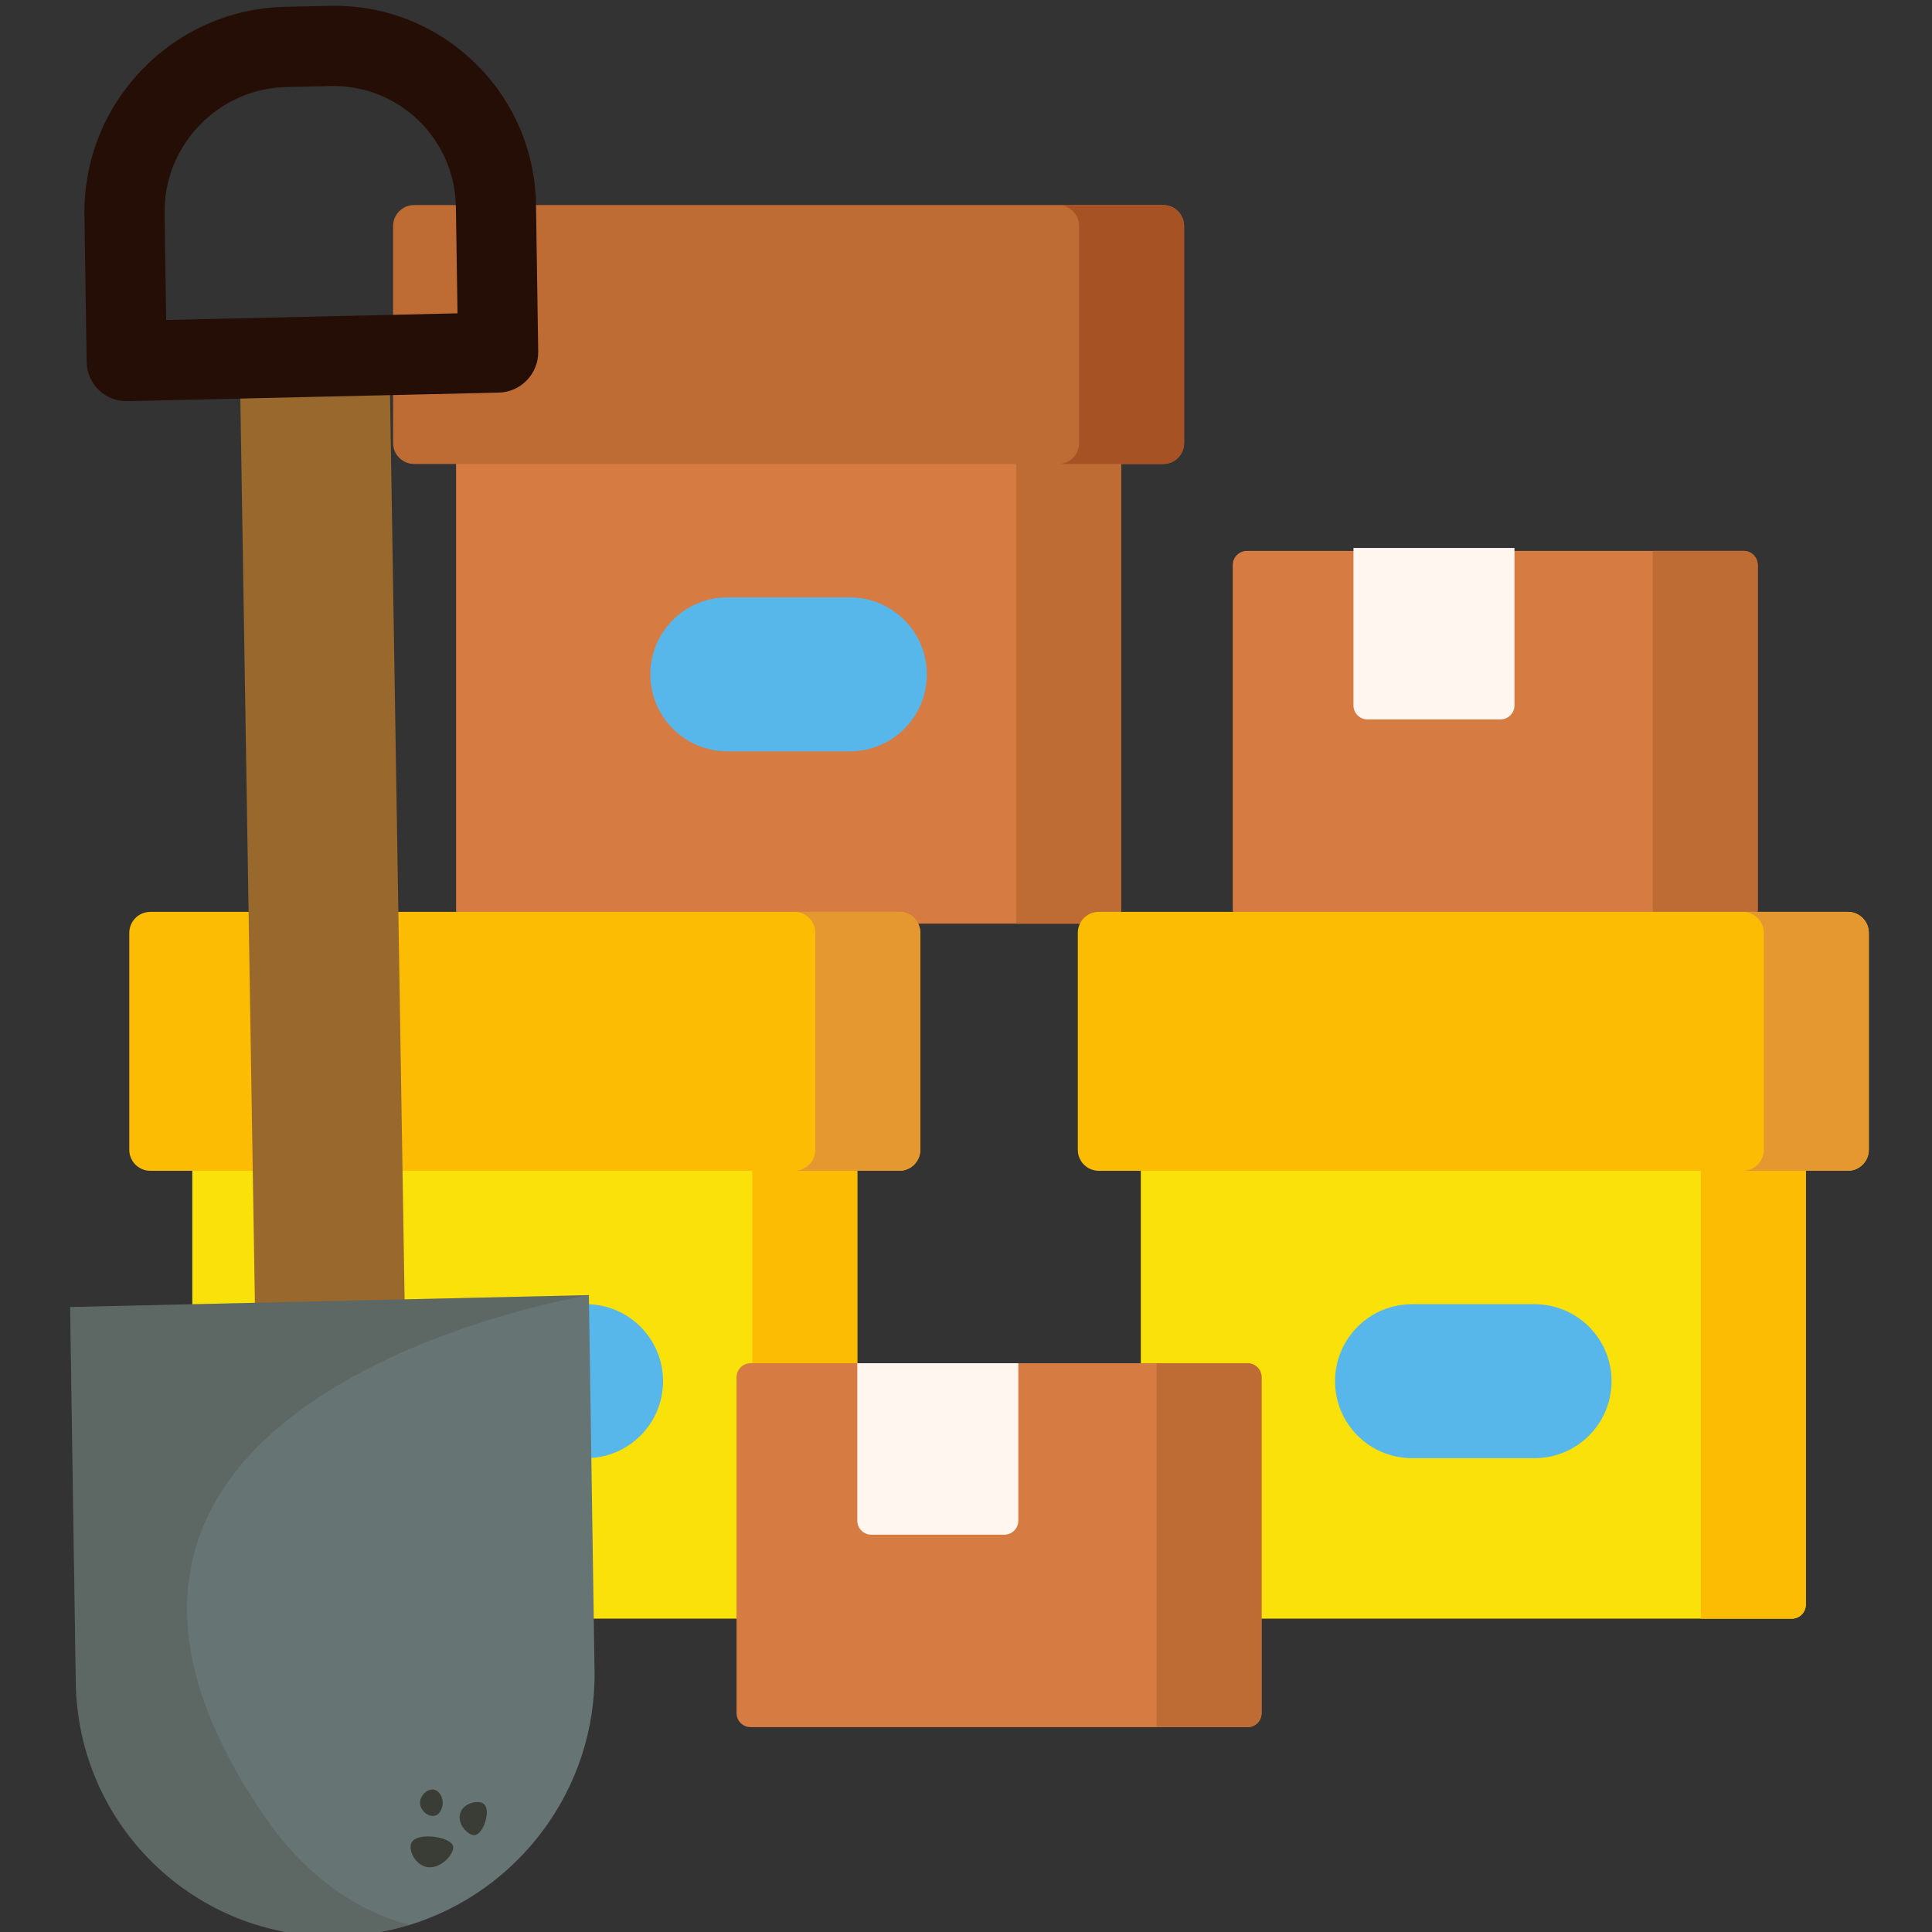
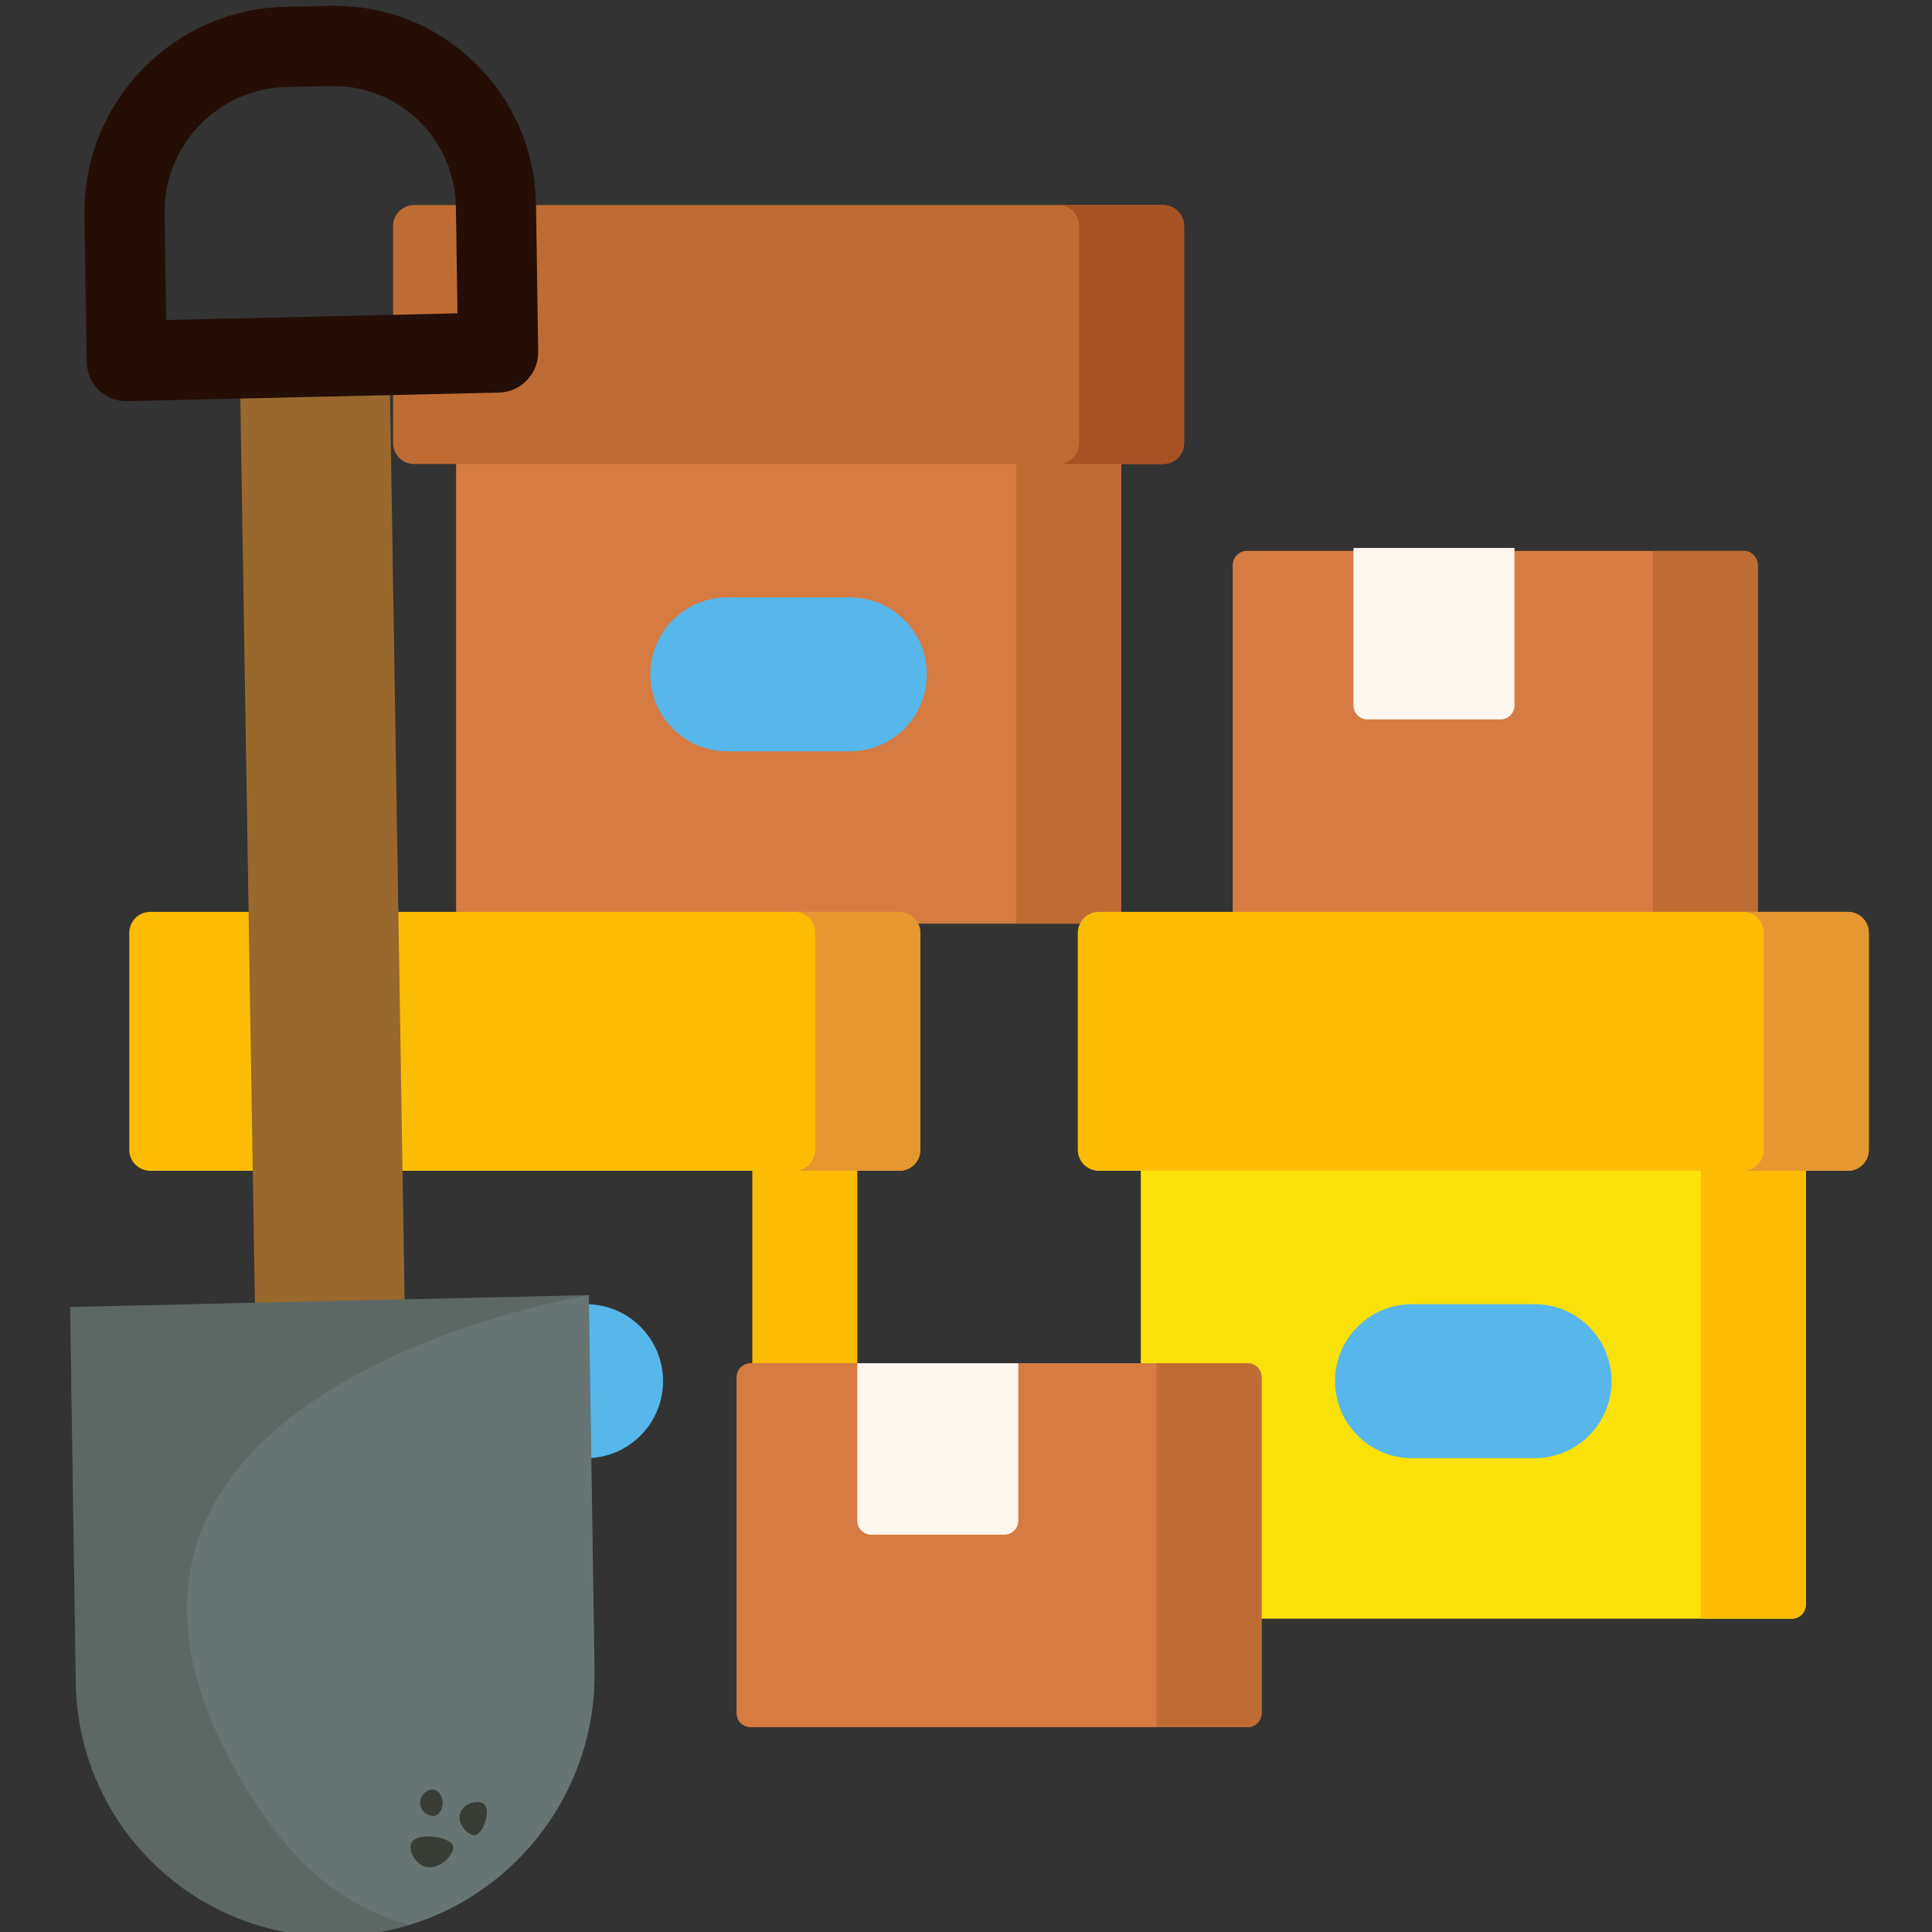
<svg xmlns="http://www.w3.org/2000/svg" width="100%" height="100%" viewBox="0 0 512 512" xml:space="preserve" style="fill-rule:evenodd;clip-rule:evenodd;stroke-linejoin:round;stroke-miterlimit:2;">
  <rect x="0" y="0" width="512" height="512" fill="#333333" stroke="none" />
  <g transform="matrix(0.627,0,0,0.627,1.42109e-14,91.478)">
    <g transform="matrix(1.436,0,0,1.436,54.647,-105.178)">
-       <path d="M210.158,448.074L22.663,448.074C20.388,448.074 18.543,446.229 18.543,443.954L18.543,304.774L214.277,304.774L214.277,443.953C214.278,446.229 212.433,448.074 210.158,448.074Z" style="fill:rgb(249,225,9);fill-rule:nonzero;" />
-     </g>
+       </g>
    <g transform="matrix(1.436,0,0,1.436,54.647,-105.178)">
      <path d="M183.372,304.773L183.372,448.073L210.157,448.073C212.433,448.073 214.278,446.229 214.278,443.953L214.278,304.773L183.372,304.773Z" style="fill:rgb(252,188,4);fill-rule:nonzero;" />
    </g>
    <g transform="matrix(1.436,0,0,1.436,54.647,-105.178)">
      <path d="M134.445,400.829L98.376,400.829C85.863,400.829 75.719,390.685 75.719,378.172C75.719,365.659 85.863,355.515 98.376,355.515L134.445,355.515C146.958,355.515 157.102,365.659 157.102,378.172C157.103,390.685 146.959,400.829 134.445,400.829Z" style="fill:rgb(87,183,235);fill-rule:nonzero;" />
    </g>
    <g transform="matrix(1.436,0,0,1.436,54.647,-105.178)">
      <path d="M489.337,448.074L301.842,448.074C299.567,448.074 297.722,446.229 297.722,443.954L297.722,304.774L493.456,304.774L493.456,443.953C493.457,446.229 491.612,448.074 489.337,448.074Z" style="fill:rgb(249,225,9);fill-rule:nonzero;" />
    </g>
    <g transform="matrix(1.436,0,0,1.436,54.647,-105.178)">
      <path d="M462.551,304.773L462.551,448.073L489.336,448.073C491.612,448.073 493.457,446.229 493.457,443.953L493.457,304.773L462.551,304.773Z" style="fill:rgb(252,188,4);fill-rule:nonzero;" />
    </g>
    <g transform="matrix(1.436,0,0,1.436,54.647,-105.178)">
      <path d="M413.624,400.829L377.555,400.829C365.042,400.829 354.898,390.685 354.898,378.172C354.898,365.659 365.042,355.515 377.555,355.515L413.624,355.515C426.137,355.515 436.281,365.659 436.281,378.172C436.282,390.685 426.138,400.829 413.624,400.829Z" style="fill:rgb(87,183,235);fill-rule:nonzero;" />
    </g>
    <g transform="matrix(1.436,0,0,1.436,54.647,-105.178)">
      <path d="M287.754,243.5L100.359,243.5C98.056,243.5 96.189,241.633 96.189,239.33L96.189,97.318L291.923,97.318L291.923,239.33C291.924,241.633 290.057,243.5 287.754,243.5Z" style="fill:rgb(214,123,66);fill-rule:nonzero;" />
    </g>
    <g transform="matrix(1.436,0,0,1.436,54.647,-105.178)">
      <path d="M261.018,97.318L261.018,243.5L287.803,243.5C290.079,243.5 291.924,241.611 291.924,239.28L291.924,97.318L261.018,97.318Z" style="fill:rgb(191,108,52);fill-rule:nonzero;" />
    </g>
    <g transform="matrix(1.436,0,0,1.436,54.647,-105.178)">
      <path d="M329.143,480L182.857,480C180.582,480 178.737,478.155 178.737,475.88L178.737,377.012C178.737,374.737 180.582,372.892 182.857,372.892L329.144,372.892C331.419,372.892 333.264,374.737 333.264,377.012L333.264,475.88C333.264,478.155 331.419,480 329.143,480Z" style="fill:rgb(214,123,66);fill-rule:nonzero;" />
    </g>
    <g transform="matrix(1.436,0,0,1.436,54.647,-105.178)">
      <path d="M302.358,372.891L302.358,480L329.143,480C331.419,480 333.264,478.156 333.264,475.88L333.264,377.011C333.264,374.736 331.419,372.891 329.143,372.891L302.358,372.891Z" style="fill:rgb(191,108,52);fill-rule:nonzero;" />
    </g>
    <g transform="matrix(1.436,0,0,1.436,54.647,-105.178)">
      <path d="M304.287,108.211L83.826,108.211C80.413,108.211 77.646,105.444 77.646,102.031L77.646,38.18C77.646,34.767 80.413,32 83.826,32L304.287,32C307.7,32 310.467,34.767 310.467,38.18L310.467,102.031C310.467,105.445 307.7,108.211 304.287,108.211Z" style="fill:rgb(191,108,52);fill-rule:nonzero;" />
    </g>
    <g transform="matrix(1.436,0,0,1.436,54.647,-105.178)">
      <path d="M304.286,32L273.381,32C276.795,32 279.562,34.767 279.562,38.179L279.562,102.032C279.562,105.445 276.795,108.211 273.381,108.211L304.286,108.211C307.7,108.211 310.467,105.444 310.467,102.032L310.467,38.179C310.467,34.767 307.7,32 304.286,32Z" style="fill:rgb(167,82,36);fill-rule:nonzero;" />
    </g>
    <g transform="matrix(1.436,0,0,1.436,54.647,-105.178)">
      <path d="M212.091,192.792L176.022,192.792C163.509,192.792 153.365,182.648 153.365,170.135C153.365,157.622 163.509,147.478 176.022,147.478L212.091,147.478C224.604,147.478 234.748,157.622 234.748,170.135C234.749,182.648 224.605,192.792 212.091,192.792Z" style="fill:rgb(87,183,235);fill-rule:nonzero;" />
    </g>
    <g transform="matrix(1.436,0,0,1.436,54.647,-105.178)">
      <path d="M257.546,423.356L218.398,423.356C216.123,423.356 214.278,421.511 214.278,419.236L214.278,372.892L261.666,372.892L261.666,419.236C261.666,421.512 259.821,423.356 257.546,423.356Z" style="fill:rgb(255,246,240);fill-rule:nonzero;" />
    </g>
    <g transform="matrix(1.436,0,0,1.436,54.647,-105.178)">
      <path d="M475.135,243.5L328.948,243.5C326.645,243.5 324.778,241.633 324.778,239.33L324.778,137.963C324.778,135.66 326.645,133.793 328.948,133.793L475.136,133.793C477.439,133.793 479.306,135.66 479.306,137.963L479.306,239.33C479.305,241.633 477.438,243.5 475.135,243.5Z" style="fill:rgb(214,123,66);fill-rule:nonzero;" />
    </g>
    <g transform="matrix(1.436,0,0,1.436,54.647,-105.178)">
      <path d="M448.399,133.793L448.399,243.5L475.184,243.5C477.46,243.5 479.305,241.611 479.305,239.28L479.305,138.012C479.305,135.682 477.46,133.793 475.184,133.793L448.399,133.793Z" style="fill:rgb(191,108,52);fill-rule:nonzero;" />
    </g>
    <g transform="matrix(1.436,0,0,1.436,54.647,-105.178)">
      <path d="M403.587,183.393L364.439,183.393C362.164,183.393 360.319,181.548 360.319,179.273L360.319,132.929L407.707,132.929L407.707,179.273C407.707,181.548 405.863,183.393 403.587,183.393Z" style="fill:rgb(255,246,240);fill-rule:nonzero;" />
    </g>
    <g transform="matrix(1.436,0,0,1.436,54.647,-105.178)">
      <path d="M226.641,316.248L6.18,316.248C2.767,316.248 -0,313.481 -0,310.068L-0,246.217C-0,242.804 2.767,240.037 6.18,240.037L226.641,240.037C230.054,240.037 232.821,242.804 232.821,246.217L232.821,310.068C232.821,313.481 230.054,316.248 226.641,316.248Z" style="fill:rgb(252,188,4);fill-rule:nonzero;" />
    </g>
    <g transform="matrix(1.436,0,0,1.436,54.647,-105.178)">
      <path d="M226.64,240.037L195.735,240.037C199.149,240.037 201.916,242.804 201.916,246.216L201.916,310.069C201.916,313.482 199.149,316.248 195.735,316.248L226.64,316.248C230.054,316.248 232.821,313.481 232.821,310.069L232.821,246.216C232.821,242.803 230.054,240.037 226.64,240.037Z" style="fill:rgb(229,151,48);fill-rule:nonzero;" />
    </g>
    <g transform="matrix(1.436,0,0,1.436,54.647,-105.178)">
      <path d="M505.82,316.248L285.359,316.248C281.946,316.248 279.179,313.481 279.179,310.068L279.179,246.217C279.179,242.804 281.946,240.037 285.359,240.037L505.82,240.037C509.233,240.037 512,242.804 512,246.217L512,310.068C512,313.481 509.233,316.248 505.82,316.248Z" style="fill:rgb(252,188,4);fill-rule:nonzero;" />
    </g>
    <g transform="matrix(1.436,0,0,1.436,54.647,-105.178)">
      <path d="M505.819,240.037L474.914,240.037C478.328,240.037 481.095,242.804 481.095,246.216L481.095,310.069C481.095,313.482 478.328,316.248 474.914,316.248L505.819,316.248C509.233,316.248 512,313.481 512,310.069L512,246.216C512,242.803 509.233,240.037 505.819,240.037Z" style="fill:rgb(229,151,48);fill-rule:nonzero;" />
    </g>
  </g>
  <g transform="matrix(0.1,0.084,-0.084,0.1,448.373,-15.213)">
    <g transform="matrix(-0.849,0.747,-0.742,-0.855,1387.83,3427.61)">
      <rect x="1289.13" y="414.7" width="268.71" height="1992.81" style="fill:rgb(152,104,45);fill-rule:nonzero;" />
    </g>
    <g transform="matrix(1.127,6.70266e-17,1.48011e-16,1.136,-2472.34,1680.55)">
      <path d="M1980.71,2757.29L1537.97,2250.12L2239.36,1637.84L2682.1,2145.01C2822.26,2305.56 2832.53,2535.08 2721.62,2705.23C2698.73,2740.35 2670.68,2772.93 2637.55,2801.85C2540.71,2886.39 2418.77,2923.68 2299.9,2915.61C2181.03,2907.55 2065.24,2854.13 1980.71,2757.29Z" style="fill:rgb(102,116,115);fill-rule:nonzero;" />
    </g>
    <g transform="matrix(1.127,6.70266e-17,1.48011e-16,1.136,-2472.34,1680.55)">
      <path d="M328.45,224.95L388.41,172.61C461.95,108.42 556.08,76.7 653.47,83.31C750.86,89.92 839.85,134.05 904.04,207.59L1076.83,405.53C1102.94,435.44 1099.86,480.86 1069.95,506.98L567.71,945.4C537.8,971.51 492.38,968.43 466.26,938.52L293.47,740.58C229.28,667.04 197.56,572.91 204.17,475.52C210.77,378.13 254.91,289.14 328.45,224.95ZM921.23,445.92L795.71,302.14C715.33,210.07 575.04,200.55 482.97,280.93L423.01,333.27C330.94,413.65 321.42,553.94 401.8,646.01L527.31,789.8L921.23,445.92Z" style="fill:rgb(36,14,6);fill-rule:nonzero;" />
    </g>
    <g transform="matrix(1.127,6.70266e-17,1.48011e-16,1.136,-2472.34,1680.55)">
      <path d="M1980.71,2757.29L1537.97,2250.12L2239.36,1637.84C2239.36,1637.84 1512.43,2474.86 2389.23,2721.69C2518.9,2758.19 2628.65,2748.36 2721.62,2705.22C2698.73,2740.34 2670.68,2772.92 2637.55,2801.84C2540.71,2886.38 2418.77,2923.67 2299.9,2915.6C2181.03,2907.55 2065.24,2854.13 1980.71,2757.29Z" style="fill:rgb(60,63,54);fill-opacity:0.22;fill-rule:nonzero;" />
    </g>
    <g transform="matrix(1.127,6.70266e-17,1.48011e-16,1.136,-2472.34,1680.55)">
      <path d="M2690.31,2547.56C2701.76,2555.89 2700.53,2598.48 2673.84,2608.21C2655,2615.08 2631,2602.81 2628.77,2589.71C2625.2,2568.74 2675.93,2537.09 2690.31,2547.56Z" style="fill:rgb(57,61,53);fill-rule:nonzero;" />
      <path d="M2707.44,2507.54C2718.25,2496.31 2701.37,2454.8 2684.27,2454.5C2672.33,2454.29 2655.64,2474.09 2661.13,2492.05C2667.49,2512.8 2698.97,2516.34 2707.44,2507.54Z" style="fill:rgb(57,61,53);fill-rule:nonzero;" />
      <path d="M2630.26,2526.26C2623.63,2536.28 2604.12,2537.19 2594.74,2526.42C2585.84,2516.22 2588.15,2497.97 2598.61,2492.2C2607.37,2487.36 2619.17,2492.78 2625.38,2499.68C2631.43,2506.41 2635.54,2518.28 2630.26,2526.26Z" style="fill:rgb(57,61,53);fill-rule:nonzero;" />
    </g>
  </g>
</svg>